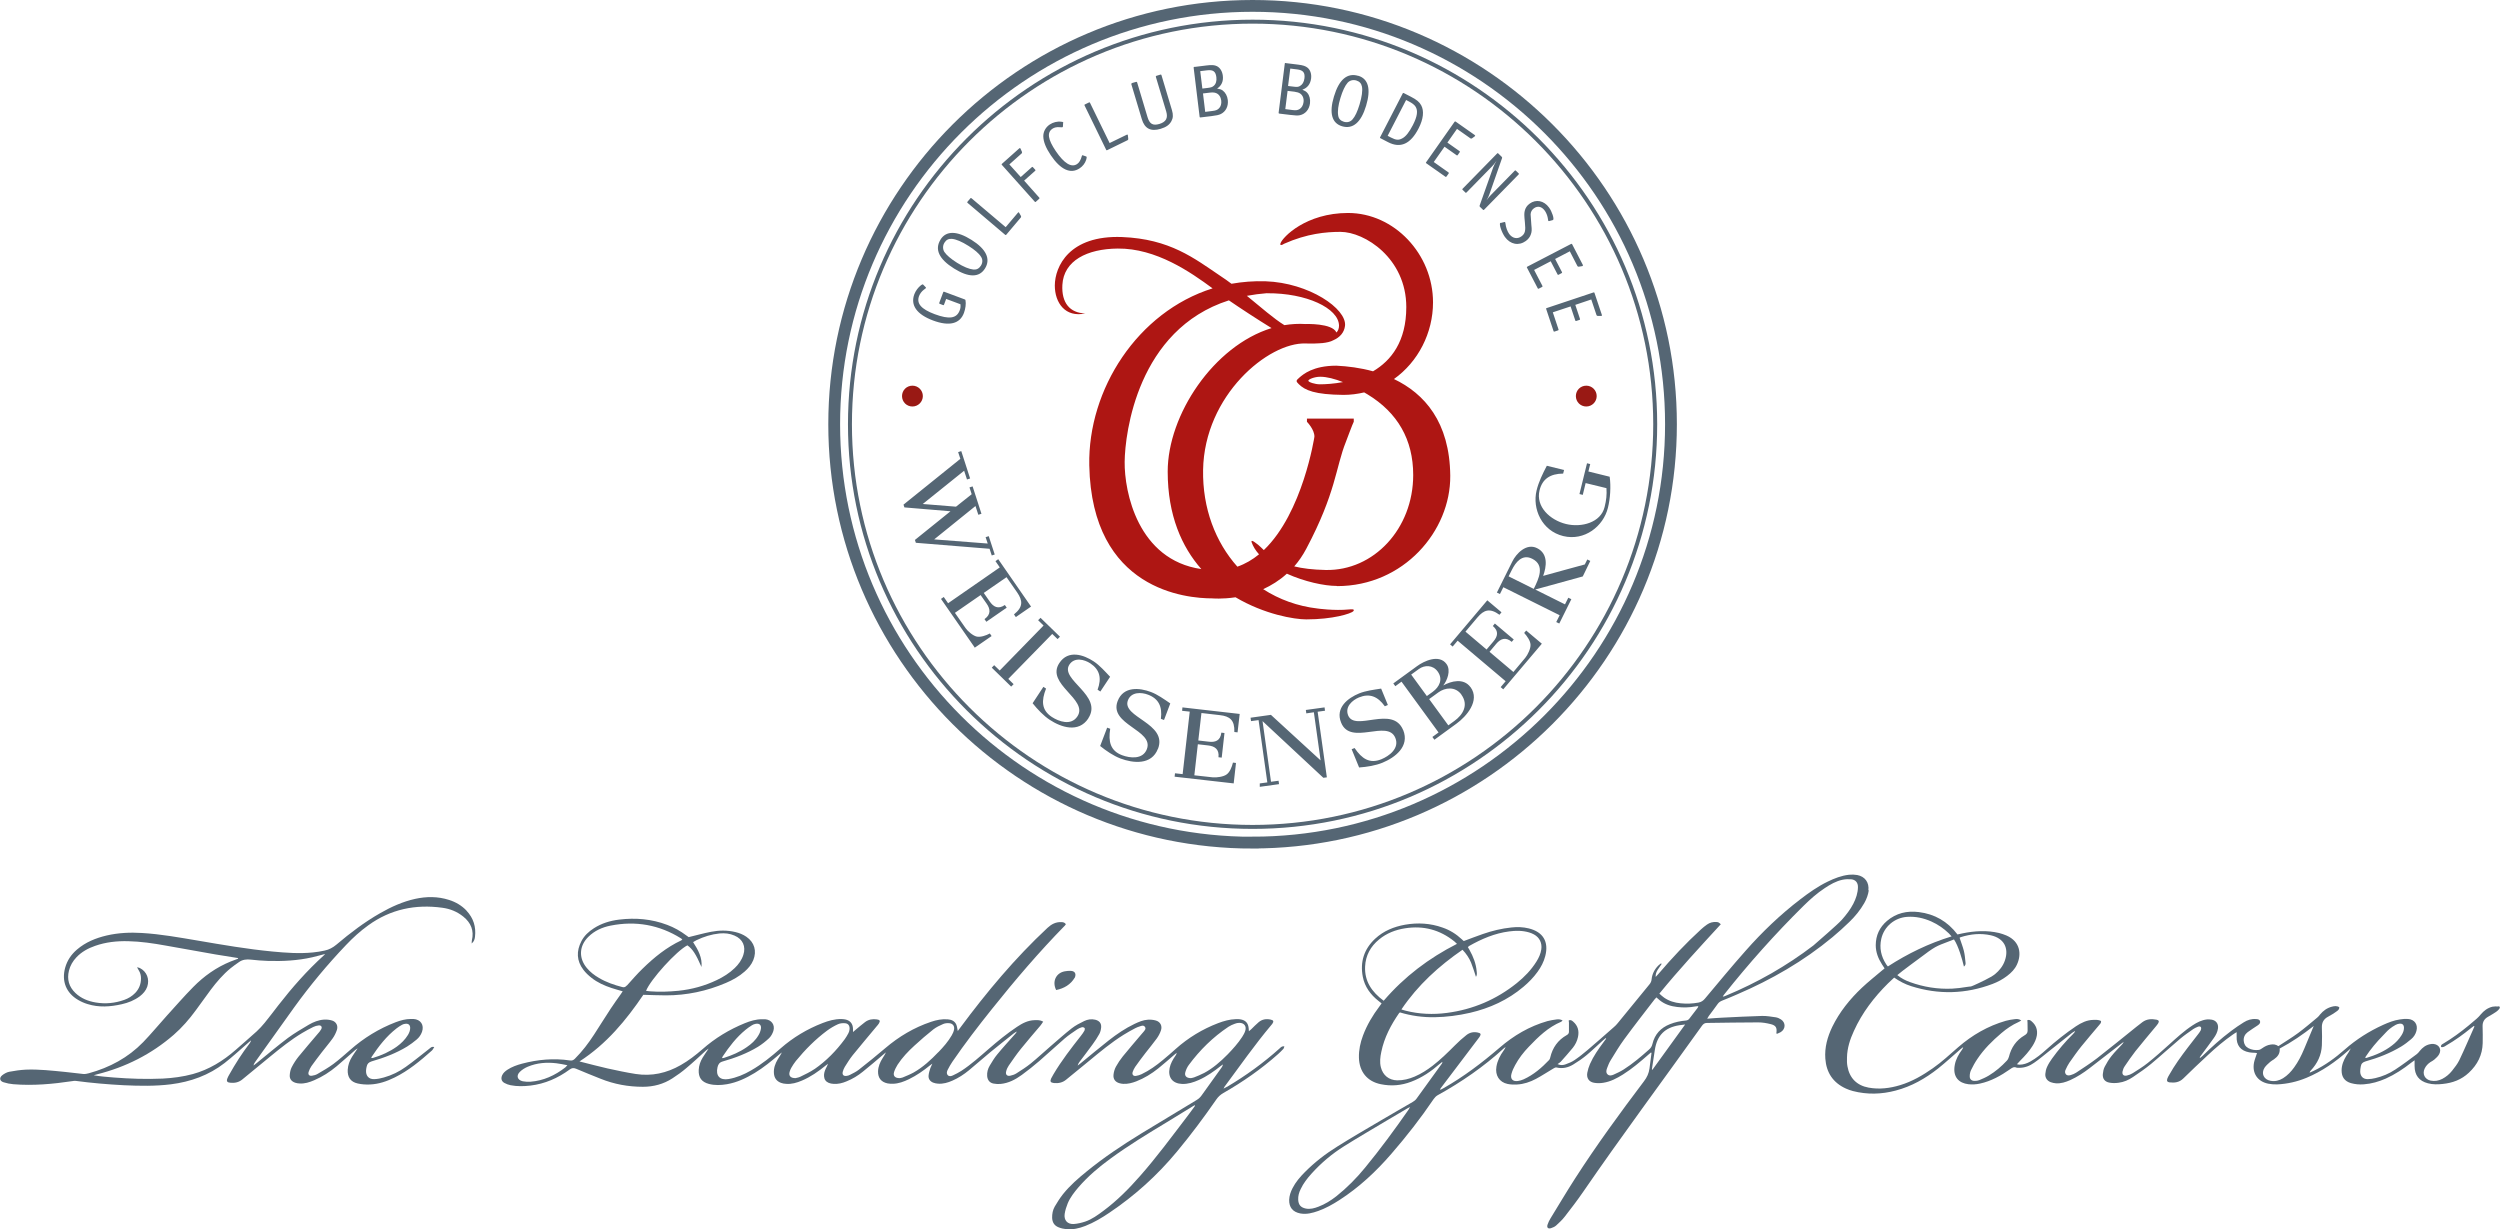
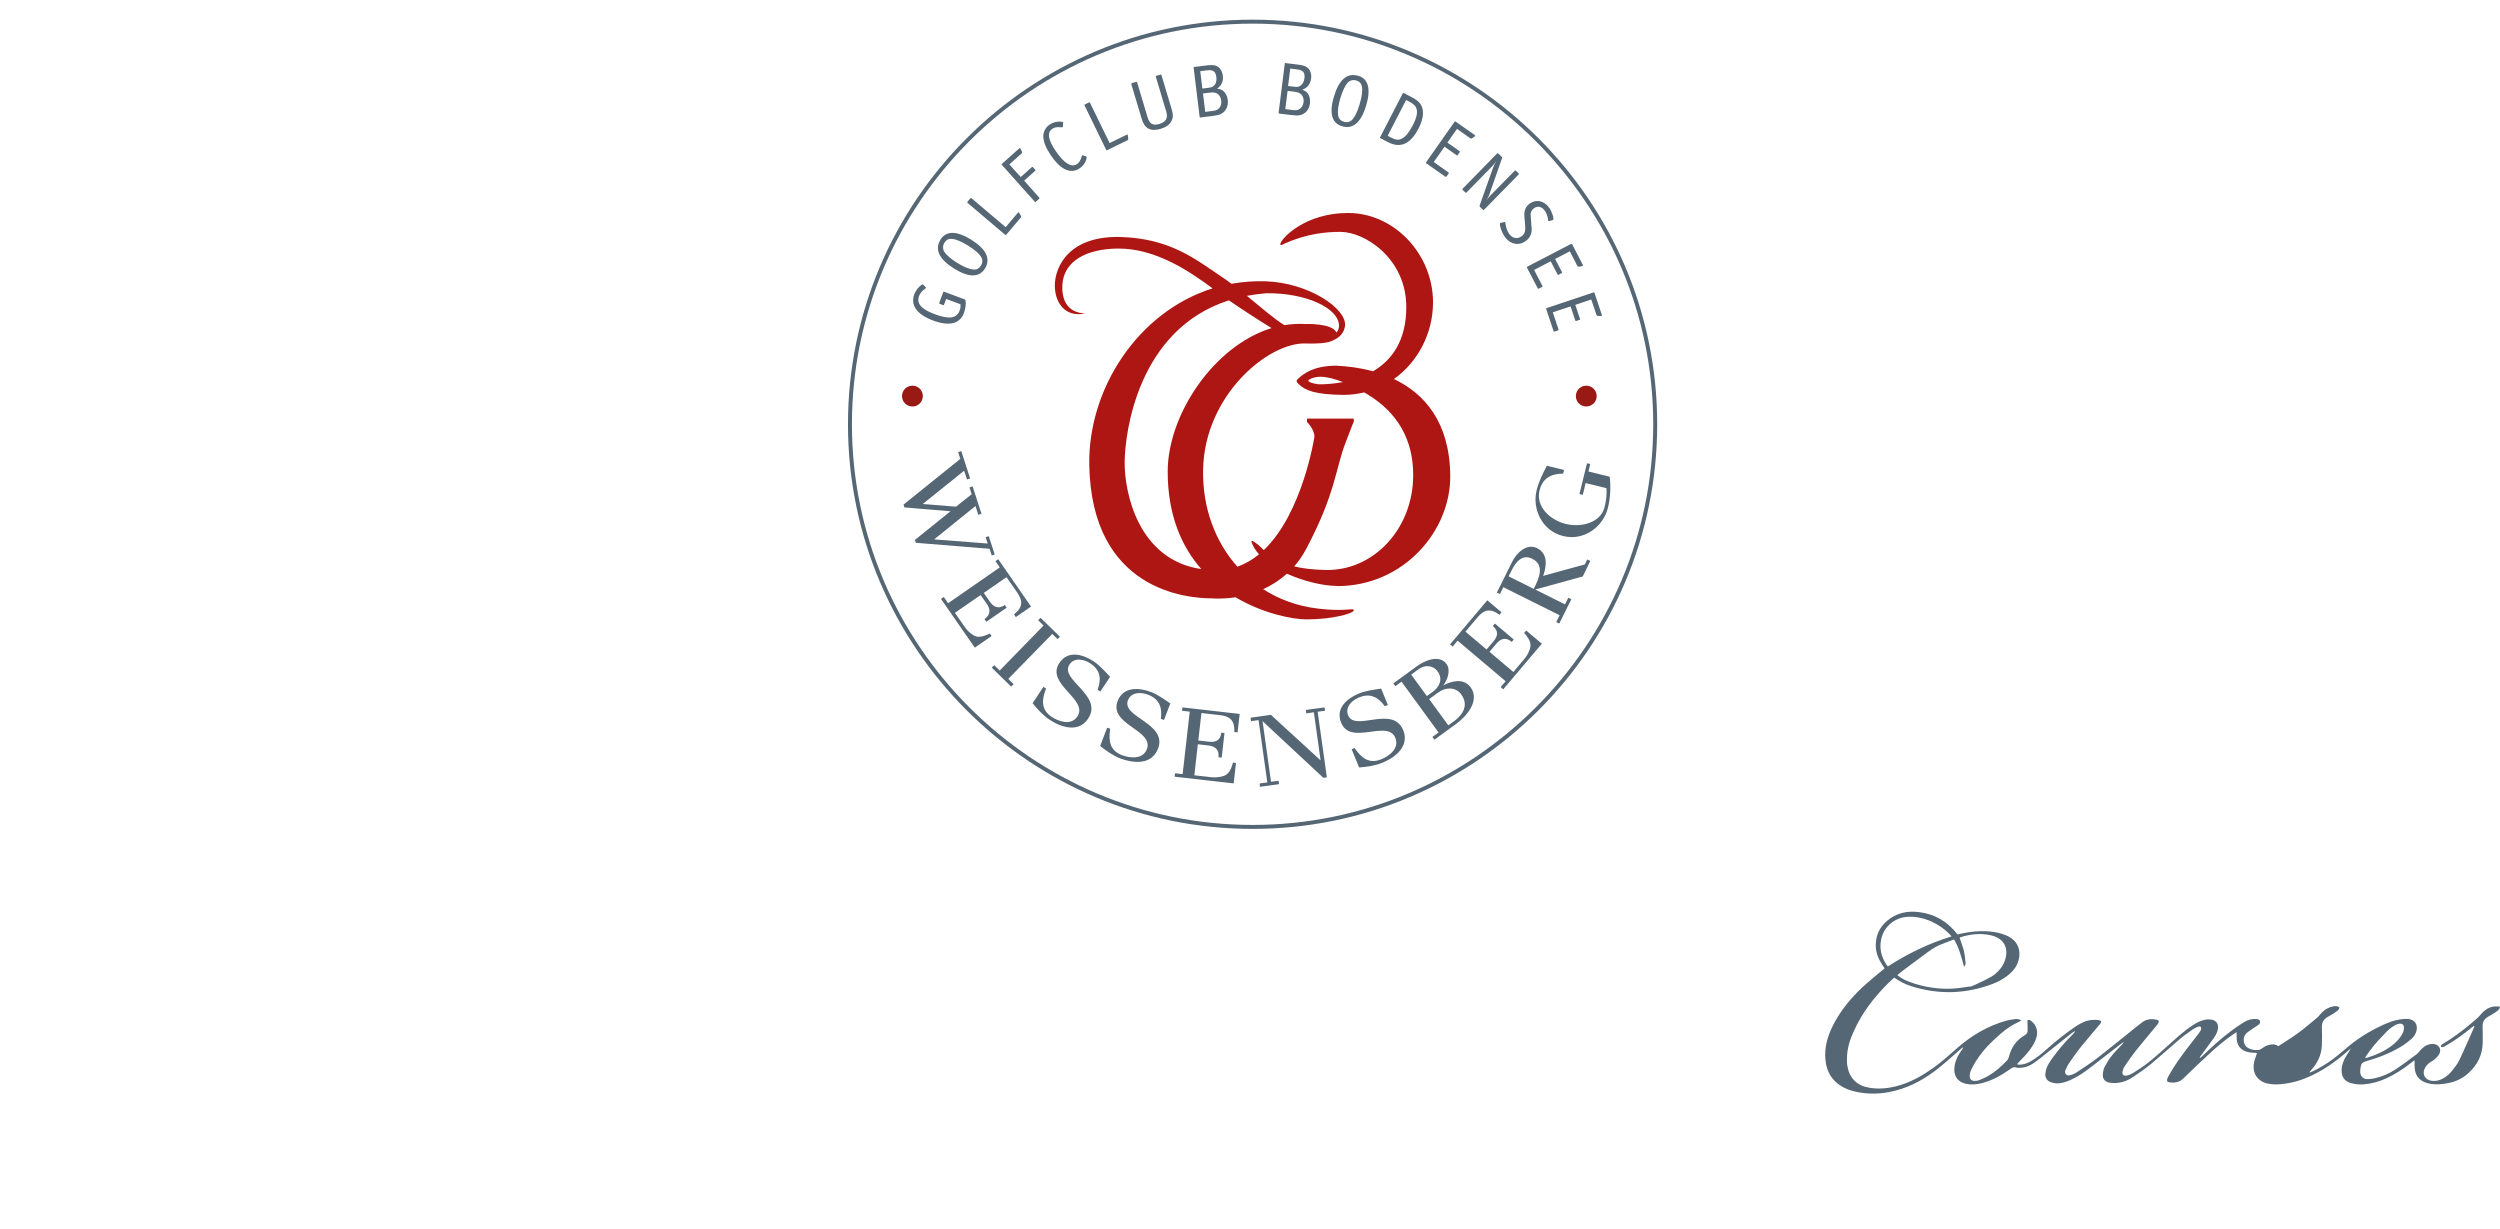
<svg xmlns="http://www.w3.org/2000/svg" id="Ebene_2" viewBox="0 0 271.28 133.36">
  <defs>
    <style>.cls-1{fill:#991914;}.cls-2{fill:#556674;}.cls-3{stroke-width:.43px;}.cls-3,.cls-4{fill:none;stroke:#556674;}.cls-4{stroke-width:1.28px;}.cls-5{fill:#ae1613;}</style>
  </defs>
  <g id="Ebene_1-2">
    <g>
      <g>
-         <path class="cls-4" d="m135.92,91.43c25.03,0,45.4-20.37,45.4-45.4S160.95.64,135.92.64s-45.4,20.36-45.4,45.4,20.36,45.4,45.4,45.4h0Z" />
        <path class="cls-3" d="m135.92,89.73c24.09,0,43.69-19.6,43.69-43.69S160.01,2.35,135.92,2.35s-43.69,19.6-43.69,43.69,19.6,43.69,43.69,43.69h0Z" />
        <path class="cls-1" d="m99.01,44.11c.62,0,1.13-.51,1.13-1.13s-.5-1.13-1.13-1.13-1.13.5-1.13,1.13.5,1.13,1.13,1.13h0Z" />
        <path class="cls-1" d="m172.13,44.11c.62,0,1.13-.51,1.13-1.13s-.5-1.13-1.13-1.13-1.13.5-1.13,1.13.5,1.13,1.13,1.13h0Z" />
        <path class="cls-2" d="m107.6,60.28l.34-.11-.65-1.99-.34.11.23.69-5.81-.45,4.48-3.62.31.95.34-.11-.96-2.97-.34.11.24.74-1.7,1.35-3.61-.29,4.49-3.61.31.95.34-.11-.96-2.97-.34.11.24.73-6.17,4.97.1.3,5,.42-3.86,3.11.1.31,8,.65.24.73h0Zm-1.84,10.01l1.84-1.27-.19-.28c-.43.23-1,.42-1.41.34-.41-.08-1-.59-1.23-.93l-1.15-1.65,2.79-1.93.65.93c.4.57.5,1.17-.23,1.68l.2.29,2.21-1.53-.2-.29c-.74.51-1.25.19-1.65-.39l-.64-.92,2.47-1.71,1.15,1.65c.62.9.67,1.58-.34,2.39l.2.29,1.65-1.14-3.56-5.14-.3.21.47.68-5.61,3.89-.47-.68-.3.21,3.69,5.32h0Zm3.97,4.21l.26-.26-.58-.57,4.77-4.88.58.56.26-.26-2.11-2.05-.26.26.59.58-4.76,4.88-.6-.58-.26.27,2.1,2.05h0Zm8.36,3.45c1.64-2.49-3.12-4.18-2.05-5.83.56-.85,1.64-.55,2.27-.14,1.04.69,1.25,1.62.79,2.86l.3.2,1.06-1.6c-.57-.6-1.13-1.24-1.78-1.67-1.09-.72-2.77-1.29-3.73.18-1.52,2.29,3.19,3.93,1.96,5.79-.68,1.03-2.01.56-2.77.06-1.14-.75-1.15-1.77-.63-3.08l-.29-.19-1.17,1.78c.54.67,1.19,1.36,1.86,1.8,1.21.8,3.13,1.46,4.19-.16h0Zm7.57,3.3c1.06-2.78-3.96-3.4-3.27-5.25.36-.95,1.48-.89,2.18-.62,1.17.44,1.57,1.31,1.4,2.62l.34.13.68-1.8c-.69-.47-1.38-.97-2.1-1.24-1.22-.46-2.98-.65-3.61.98-.99,2.57,3.96,3.14,3.17,5.22-.44,1.15-1.84.98-2.69.66-1.27-.48-1.51-1.47-1.29-2.87l-.33-.12-.76,1.99c.67.54,1.45,1.07,2.21,1.36,1.36.51,3.37.74,4.06-1.06h0Zm8.21,3.76l.25-2.22-.33-.04c-.11.47-.34,1.04-.68,1.28-.33.26-1.1.36-1.51.32l-2-.22.38-3.37,1.13.13c.69.08,1.21.4,1.11,1.28l.35.04.3-2.67-.34-.04c-.1.89-.68,1.07-1.38.98l-1.12-.13.34-2.98,2,.23c1.08.12,1.62.54,1.57,1.83l.35.04.23-2-6.21-.71-.04.37.83.09-.77,6.78-.83-.09-.04.37,6.43.73h0Zm9.91-7.88l-.05-.37-2.03.28.05.37.82-.12.73,5.22-5.39-4.94-2.21.31.05.37.82-.11.95,6.76-.82.11v.37s2.09-.29,2.09-.29l-.05-.37-.82.11-.92-6.58,6.6,6.15.38-.05-1-7.12.81-.11h0Zm8.48,2.1c-1.13-2.76-5.22.21-5.97-1.6-.38-.94.47-1.66,1.17-1.95,1.15-.47,2.04-.12,2.81.96l.33-.14-.73-1.78c-.82.13-1.66.23-2.38.52-1.21.49-2.63,1.56-1.96,3.18,1.03,2.55,5.04-.41,5.88,1.65.47,1.14-.67,1.97-1.52,2.32-1.26.51-2.11-.05-2.9-1.22l-.32.13.81,1.98c.86-.06,1.79-.21,2.54-.52,1.34-.55,2.97-1.76,2.24-3.55h0Zm7.3-4.67c-.74-1.01-2.09-.66-2.95-.18.41-.52.87-1.62.35-2.33-.79-1.09-2.43-.33-3.2.24l-2.57,1.87.22.3.67-.49,4.02,5.51-.67.49.22.3,2.4-1.75c1.06-.77,2.59-2.49,1.52-3.96h0Zm-3.56-1.7c.62.85.18,1.69-.53,2.21l-.64.46-1.7-2.33.83-.6c.63-.46,1.52-.45,2.04.26h0Zm2.57,2.51c.83,1.14.16,2.2-.75,2.86l-.66.48-2.08-2.85.99-.72c.74-.54,1.84-.68,2.51.23h0Zm8.75-5.51l-1.71-1.44-.22.26c.33.36.67.86.69,1.27.03.42-.31,1.12-.57,1.43l-1.29,1.54-2.59-2.19.73-.87c.45-.53,1-.79,1.68-.21l.22-.26-2.05-1.73-.22.27c.69.58.51,1.15.05,1.69l-.73.86-2.29-1.94,1.3-1.54c.7-.83,1.35-1.05,2.39-.29l.22-.27-1.54-1.3-4.04,4.78.28.24.54-.64,5.21,4.4-.54.64.28.24,4.18-4.94h0Zm5.25-8.99l-.33-.16-.27.54c-1.51.42-3.01.81-4.52,1.24.36-.98.58-2.4-.66-3.01-1.16-.58-2.27.6-2.69,1.46l-1.67,3.36.33.16.37-.74,6.11,3.04-.37.74.33.16,1.31-2.64-.33-.16-.36.72-3.23-1.61,5.16-1.42.82-1.69h0Zm-6.31-.24c1.43.71.7,2.2.17,3.27l-2.73-1.36.36-.71c.4-.8,1.11-1.75,2.2-1.2h0Zm6.31-10.27l-.36-.09-.82,3.34.36.09.31-1.28,2.26.55c.05.74-.02,1.32-.2,2.04-.41,1.7-2.51,2.26-4.19,1.85-1.75-.43-3.3-1.89-2.87-3.65.3-1.24,1.16-1.81,2.56-1.82l.1-.39-1.87-.46c-.45.86-.89,1.76-1.11,2.67-.49,2.01.57,4.39,2.89,4.96,2.31.56,4.36-1.06,4.85-3.07.25-1,.34-2.3.19-3.37l-2.31-.57.2-.81h0Z" />
        <path class="cls-2" d="m104.22,33.03c.03.25,0,.44-.08.65-.33.88-1.13,1-2.72.41-1.47-.55-1.99-1.16-1.69-1.97.1-.26.29-.51.53-.69q.21-.15.22-.18s0-.04-.01-.06l-.27-.28s-.04-.04-.05-.05c-.04-.01-.1.01-.21.09-.32.25-.57.59-.72.97-.45,1.2.26,2.2,2.03,2.86,1.74.65,2.91.37,3.35-.82.17-.46.24-1.01.17-1.36,0-.07-.03-.09-.09-.11l-2.2-.82c-.09-.03-.11-.02-.14.07l-.41,1.1c-.03.09-.02.11.07.14l.31.12c.09.03.11.02.14-.07l.22-.59,1.56.58h0Zm-2.16-7.03c-.66,1.06-.17,2.12,1.47,3.14,1.58.99,2.73.99,3.35,0,.65-1.03.14-2.11-1.46-3.11-1.59-1-2.75-1.01-3.36-.04h0Zm.42.34c.2-.32.45-.45.82-.42.45.04,1.06.3,1.79.76.67.42,1.14.82,1.36,1.18.2.29.19.65-.01.97-.2.31-.46.45-.81.42-.47-.05-1.08-.3-1.77-.73-.68-.43-1.16-.84-1.39-1.19-.18-.3-.18-.67,0-.97h0Zm6.66-1.68l-3.7-3.13c-.07-.06-.1-.06-.16.01l-.28.33c-.06.07-.06.1.01.16l4.04,3.43c.07.06.1.06.16-.01l1.57-1.86s.04-.09.01-.15l-.19-.33s-.03-.05-.04-.06c-.03-.03-.06-.02-.12.05l-1.32,1.56h0Zm.4-6.83l1.33-1.19s.05-.09.03-.15l-.15-.34-.02-.03s0-.02-.02-.04c-.03-.03-.06-.02-.12.03l-1.85,1.65c-.07.06-.07.09,0,.16l3.53,3.95c.06.07.09.07.16,0l.32-.29c.07-.07.07-.09,0-.16l-1.62-1.82,1.18-1.05c.07-.06.07-.09,0-.16l-.21-.23c-.07-.07-.09-.07-.16,0l-1.18,1.05-1.25-1.39h0Zm5.84-4.5s0-.04-.02-.06c-.03-.04-.06-.05-.2-.06-.43-.06-.89.06-1.25.3-.45.3-.71.79-.7,1.3.02.59.28,1.24.81,2.03,1.07,1.59,2.16,2.08,3.14,1.42.33-.22.58-.54.7-.91.06-.18.07-.29.04-.34-.01-.02-.03-.04-.06-.04l-.32-.11s-.07-.02-.08-.01c-.02.01-.04.05-.05.09-.11.41-.28.71-.51.86-.62.42-1.41-.07-2.32-1.41-.86-1.28-.96-2.01-.36-2.42.21-.14.44-.19.77-.17q.31.03.33,0s.04-.05.04-.06l.02-.39h0Zm5.03,2.2l-2.12-4.35c-.04-.09-.06-.09-.15-.05l-.39.19c-.09.04-.09.06-.05.15l2.32,4.76c.04.09.06.09.15.05l2.19-1.07c.05-.03.07-.07.07-.13l-.04-.38s-.01-.06-.02-.07c-.02-.04-.05-.04-.13,0l-1.83.89h0Zm2.44-6.51c-.09.03-.1.05-.08.14l1.13,3.77c.31,1.03.97,1.37,2.04,1.05.6-.18.95-.43,1.17-.83.19-.34.21-.7.06-1.2l-1.13-3.77c-.03-.09-.05-.1-.14-.08l-.39.12c-.09.03-.1.05-.08.14l1.12,3.74c.21.71-.02,1.13-.74,1.35-.71.21-1.07,0-1.29-.74l-1.12-3.74c-.03-.09-.05-.1-.14-.08l-.42.12h0Zm6.78-1.77c-.1.01-.11.03-.1.13l.64,5.26c.01.1.03.11.12.1l1.16-.14c.57-.07.79-.12,1.03-.23.54-.27.83-.85.75-1.52-.05-.44-.26-.81-.55-1.03-.17-.12-.31-.16-.61-.21.48-.31.7-.8.62-1.4-.06-.48-.3-.86-.64-1.03-.27-.13-.55-.15-1.11-.08l-1.3.16h0Zm.61.47l.74-.09c.66-.08.93.12,1.01.74.05.42-.05.74-.28.94-.16.14-.28.18-.66.23l-.58.07-.23-1.89h0Zm.3,2.42l.75-.09c.28-.03.5-.02.67.05.31.12.51.42.56.81.04.35-.05.66-.25.85-.17.17-.34.24-.71.28l-.78.1-.24-1.99h0Zm8.99-3.3c-.1-.01-.11,0-.12.1l-.66,5.26c-.01.1,0,.11.1.13l1.16.14c.57.07.8.08,1.05.03.59-.13,1.01-.62,1.09-1.29.05-.44-.05-.85-.29-1.13-.13-.15-.26-.23-.54-.35.54-.18.87-.6.95-1.21.06-.48-.08-.91-.37-1.16-.23-.19-.49-.28-1.06-.35l-1.3-.16h0Zm.48.6l.74.09c.66.08.87.35.8.96-.05.42-.23.7-.5.85-.19.1-.31.11-.7.06l-.58-.07.24-1.89h0Zm-.3,2.42l.75.09c.28.04.49.1.64.21.27.2.4.53.35.92-.04.35-.21.62-.44.76-.2.12-.39.15-.76.1l-.78-.1.25-1.99h0Zm7.68-1.63c-1.2-.36-2.09.4-2.64,2.24-.54,1.79-.23,2.9.88,3.23,1.17.35,2.07-.42,2.61-2.23.54-1.8.25-2.92-.85-3.25h0Zm-.22.5c.36.11.55.32.62.67.08.44-.01,1.1-.26,1.93-.23.76-.48,1.31-.77,1.63-.23.27-.58.36-.94.25-.36-.11-.56-.33-.61-.67-.08-.46,0-1.12.24-1.9.23-.77.5-1.34.78-1.66.24-.26.59-.35.94-.25h0Zm2.6,6.13c-.04.09-.04.11.05.15l.81.42c1.34.69,2.44.2,3.31-1.51.51-.99.61-1.88.28-2.49-.19-.36-.5-.62-1.13-.94l-.74-.38c-.09-.04-.11-.04-.15.05l-2.43,4.71h0Zm.8-.11l2.01-3.9.29.15c.37.19.59.36.72.55.3.44.21,1.08-.28,2.03-.4.77-.76,1.23-1.14,1.43-.4.22-.68.2-1.24-.09l-.36-.19h0Zm7.54-.76l1.46,1.03s.1.03.15,0l.3-.22s.05-.04.05-.05c.02-.03,0-.06-.06-.11l-2.03-1.43c-.08-.05-.1-.05-.16.03l-3.05,4.34c-.06.08-.06.1.03.16l2.02,1.42c.08.06.1.05.16-.03l.2-.28c.06-.08.05-.1-.03-.16l-1.57-1.11,1.17-1.66,1.29.91c.08.06.1.05.16-.03l.18-.26c.06-.08.05-.1-.03-.16l-1.29-.91,1.04-1.48h0Zm4.88,3.17c.02-.06.01-.1-.03-.14l-.36-.35c-.07-.07-.09-.07-.16,0l-3.71,3.79c-.07.07-.07.09,0,.16l.26.25c.07.07.09.07.16,0l2.74-2.8c.18-.18.25-.27.5-.62-.19.32-.27.48-.36.71l-1.47,4.14c-.02.06-.01.1.03.14l.31.3c.07.07.09.07.16,0l3.71-3.79c.07-.07.07-.09,0-.16l-.26-.25c-.07-.07-.09-.07-.16,0l-2.59,2.64c-.15.16-.27.3-.45.54.15-.24.24-.43.31-.64l1.37-3.92h0Zm-.13,7.01s-.05.01-.06.02c-.16.11.15,1.03.5,1.52.59.82,1.51.99,2.27.44.26-.19.46-.44.55-.73.1-.28.11-.48.05-1.02q-.08-.92-.08-1.14c.01-.27.14-.5.36-.66.4-.29.84-.2,1.17.25.15.21.27.49.32.74q.06.35.07.38s.04.03.08.02l.38-.1s.05-.02.06-.03c.14-.1-.12-.91-.44-1.34-.55-.76-1.42-.93-2.11-.42-.27.19-.46.47-.53.79-.06.28-.06.46.02,1.24.1.92.02,1.23-.38,1.52-.44.32-.96.22-1.32-.26-.2-.28-.36-.7-.41-1.14-.02-.12-.02-.12-.04-.14-.01-.02-.04-.03-.07-.02l-.4.1h0Zm7.49,3.11l.82,1.59c.03.05.07.07.14.07l.37-.06q.06-.01.07-.02s.03-.05,0-.13l-1.14-2.2c-.04-.08-.07-.09-.15-.05l-4.7,2.44c-.09.05-.1.06-.05.15l1.14,2.19c.04.09.07.09.15.05l.31-.16c.08-.04.09-.07.05-.15l-.89-1.71,1.8-.94.73,1.4c.04.09.07.09.15.05l.28-.15c.09-.04.09-.07.05-.15l-.73-1.4,1.61-.84h0Zm2.32,5.21l.57,1.7c.02.05.06.08.12.09h.37q.06,0,.07,0s.04-.05.02-.12l-.79-2.35c-.03-.09-.05-.1-.14-.07l-5.03,1.68c-.1.03-.1.04-.07.14l.78,2.34c.03.09.05.1.14.07l.33-.11c.09-.03.1-.05.07-.14l-.61-1.83,1.93-.64.5,1.5c.03.09.05.1.14.07l.3-.1c.09-.03.1-.05.07-.14l-.5-1.5,1.72-.58h0Z" />
        <path class="cls-5" d="m145.09,63.6c7.23,0,12.33-5.99,12.28-11.97-.05-5.85-2.82-8.93-6.11-10.5,2.62-1.86,4.24-5,4.24-8.32,0-5.24-4.21-9.7-9.22-9.7-4.57,0-7.1,2.62-7.33,3.29-.09.27.15.22.39.05,2.49-1.11,4.56-1.29,6.12-1.29,2.62,0,7.14,2.86,7.14,8.16,0,3.73-1.64,5.81-3.61,6.97-1.37-.38-2.74-.55-3.98-.61-2.55,0-3.61.95-4.01,1.29-.41.34-.37.41-.07.71.67.67,1.74,1.14,4.85,1.17.78,0,1.54-.1,2.25-.27.12.07.24.14.36.21,3.25,1.97,4.96,4.9,4.96,8.75,0,5.84-4.29,10.41-9.49,10.31-1.42-.03-2.53-.17-3.42-.39.48-.55.92-1.18,1.31-1.92,3.23-6.09,3.18-8.81,4.29-11.58,0,0,.78-2.09.86-2.2v-.34h-5.08v.35s.83.84.81,1.62c0,0-1.25,8.25-5.49,12.3-.22-.21-.42-.41-.61-.57-.66-.53-.76-.49-.72-.3.16.47.44.92.81,1.33-.71.58-1.49,1.04-2.35,1.34-2.38-2.67-3.79-6.33-3.72-10.5.14-8.12,7.1-13.86,11.12-13.72.12,0,.79.03,1.51-.02,0,0,.02,0,.02,0,.07,0,.13-.01.2-.02.03,0,.05,0,.08,0,.46-.05.9-.14,1.2-.31.71-.31,1.18-.83,1.27-1.56.22-1.85-3.91-4.68-8.63-4.84-1.27-.04-2.5.06-3.69.27-.38-.29-.78-.57-1.19-.84-2.86-1.93-5.49-4.02-10.68-4.23-5.74-.22-7.29,3.2-7.3,5.26,0,1.89,1.15,3.5,3.3,3.03-1.68-.05-2.58-1.16-2.48-3.09.14-2.64,2.68-3.92,6.01-3.95,4.16-.04,7.88,2.54,10.29,4.32-8.13,2.55-13.54,10.95-13.38,19.2.27,13.6,10.59,14.44,13.35,14.44,0,0,1.05.1,2.52-.12,3.14,1.86,6.37,2.4,7.68,2.4,2.87,0,4.86-.62,5.1-.89.24-.27-.3-.2-.45-.19-1.62.16-3.43-.1-3.43-.1-2.16-.25-4.16-.98-5.9-2.1.87-.4,1.76-.94,2.57-1.68,1.9.86,4.05,1.33,5.42,1.33m-1.84-21.88c-.52,0-1.25-.23-1.25-.39,0-.15.66-.43,1.29-.43.72,0,1.58.23,2.47.58-1.01.19-1.91.24-2.5.24m-5.73-9.88c4.25-.03,7.75,1.61,7.8,3.5,0,.33-.1.58-.28.76-.45-1.04-3.36-.92-3.36-.92-.77-.05-1.54,0-2.29.12-1.14-.7-2.5-1.9-4.07-3.18.7-.13,1.43-.23,2.2-.29m-15.46,18.3c.03-3.11,1.4-14.35,11.31-17.52,1.16.8,3.1,2.07,4.63,3.01-6.28,1.93-11.27,9.41-11.27,15.57,0,4.77,1.54,8.18,3.65,10.58-6.9-1-8.36-8.4-8.32-11.64" />
      </g>
-       <path class="cls-2" d="m133.16,117.92c-.1.06-.21.12-.39.21.06-.11.08-.16.1-.2,1.67-2.25,3.28-4.56,5.09-6.71.03-.04.07-.08.1-.12.18-.27.14-.39-.17-.46-.48-.11-.93-.04-1.31.28-.29.24-.54.51-.81.77-.07.06-.14.12-.25.21,0-.13-.01-.21-.02-.28-.04-.59-.33-.92-.91-1.01-.16-.03-.33-.03-.5-.02-.66.02-1.29.2-1.9.43-1.7.65-3.24,1.58-4.61,2.8-.46.41-.92.82-1.4,1.21-.71.59-1.46,1.13-2.3,1.53-.19.09-.41.16-.62.19-.29.04-.44-.15-.35-.43.06-.19.16-.38.27-.55.36-.51.74-1.02,1.12-1.51.41-.53.84-1.04,1.23-1.58.19-.27.35-.57.45-.88.16-.48-.07-.92-.55-1.06-.27-.08-.58-.11-.87-.09-.52.03-.99.24-1.46.46-1,.48-1.91,1.1-2.78,1.78-1.04.82-2.05,1.66-3.07,2.5-.1.08-.21.16-.31.24.04-.16.11-.28.19-.39.48-.64.96-1.26,1.43-1.91.26-.36.52-.74.73-1.13.12-.22.18-.48.2-.73.03-.45-.21-.71-.65-.82-.42-.1-.83-.03-1.2.15-.47.23-.94.47-1.35.79-.79.62-1.53,1.29-2.29,1.94-.72.62-1.41,1.27-2.15,1.87-.48.39-1.02.73-1.55,1.07-.2.13-.44.21-.68.26-.34.07-.53-.13-.44-.47.05-.22.15-.44.28-.63.43-.62.86-1.25,1.33-1.83.68-.85,1.4-1.67,2.1-2.5.11-.13.2-.28.31-.44-.33-.19-.64-.17-.94-.16-.72.02-1.33.34-1.91.73-1.08.72-2.08,1.54-3.06,2.39-.96.83-1.9,1.68-2.97,2.38-.29.19-.6.34-.91.49-.19.09-.41.15-.57-.03-.16-.18-.09-.4,0-.58.15-.3.32-.59.5-.86,1.35-1.97,2.8-3.86,4.29-5.72,2.51-3.14,5.11-6.19,7.92-9.06.04-.04.07-.1.11-.15-.12-.19-.29-.22-.47-.23-.61-.03-1.09.22-1.52.62-3.53,3.29-6.61,6.98-9.48,10.85-.08.11-.16.22-.26.35-.06-.26-.07-.49-.16-.7-.17-.39-.53-.54-.93-.57-.63-.05-1.23.07-1.81.27-1.85.62-3.49,1.6-4.97,2.86-.93.8-1.9,1.57-2.86,2.33-.29.23-.63.39-.96.56-.12.07-.27.11-.4.12-.31.04-.47-.14-.39-.45.05-.18.12-.37.22-.53.27-.43.54-.87.86-1.27.85-1.05,1.72-2.07,2.58-3.11.09-.11.19-.21.26-.33.17-.27.11-.4-.21-.44-.46-.07-.9,0-1.28.28-.36.26-.69.57-1.04.85-.08.07-.16.14-.28.24,0-.16,0-.25,0-.34-.01-.56-.3-.92-.85-1.03-.14-.03-.28-.03-.42-.04-.71-.01-1.37.18-2.02.43-1.68.65-3.2,1.56-4.55,2.74-1.01.89-2.06,1.74-3.23,2.41-.76.44-1.56.78-2.43.93-.95.16-1.42-.35-1.2-1.29.08-.32.21-.52.57-.62,1.33-.38,2.63-.87,3.82-1.59.43-.27.84-.59,1.21-.94.21-.2.37-.5.46-.78.2-.66-.2-1.21-.89-1.27-.12-.01-.23-.01-.35,0-.65,0-1.27.19-1.86.43-1.69.69-3.23,1.62-4.6,2.83-.74.64-1.51,1.24-2.36,1.72-1.52.87-3.15,1.23-4.88.96-1.02-.16-2.04-.38-3.05-.6-.99-.22-1.96-.49-3.05-.76,2.95-1.9,5.07-4.49,6.93-7.23.86.02,1.65.06,2.45.06,2.26,0,4.43-.46,6.51-1.35.73-.31,1.43-.7,2.03-1.23.4-.35.74-.75.94-1.24.4-.99.13-1.93-.75-2.54-.36-.25-.77-.41-1.19-.51-.88-.21-1.76-.2-2.63-.03-.8.15-1.59.38-2.44.58-.05-.03-.15-.11-.25-.18-.64-.48-1.33-.87-2.08-1.15-1.69-.64-3.44-.79-5.22-.57-.98.12-1.9.4-2.74.94-.56.36-1.04.8-1.35,1.4-.56,1.08-.53,2.13.22,3.11.24.32.55.61.87.86.65.52,1.4.85,2.18,1.11.39.13.78.23,1.21.36-.07.11-.13.21-.2.3-.37.53-.75,1.04-1.1,1.58-.61.93-1.2,1.88-1.81,2.82-.61.94-1.28,1.82-2.08,2.62-.16.16-.32.22-.55.18-1.75-.26-3.48-.1-5.18.35-.56.15-1.1.34-1.59.66-.24.16-.45.34-.57.6-.15.34-.08.65.24.83.21.12.44.2.68.25.71.14,1.43.12,2.14.04,1.58-.19,2.99-.81,4.26-1.74.24-.18.44-.2.7-.09.89.37,1.77.74,2.67,1.09,1.47.59,3,.87,4.58.87,1.16,0,2.24-.29,3.21-.92.53-.34,1.04-.71,1.52-1.12.73-.61,1.42-1.26,2.12-1.9.07-.06.15-.11.29-.21-.25.38-.46.67-.65.98-.25.41-.41.86-.43,1.34-.04.82.31,1.31,1.11,1.52.65.17,1.3.14,1.95.03,1.09-.19,2.07-.65,3.01-1.22.96-.58,1.82-1.29,2.67-2.01.09-.08.19-.15.28-.22-.13.28-.3.51-.45.76-.27.46-.45.95-.41,1.49.03.51.28.87.76,1.05.18.07.37.1.56.11.6.05,1.17-.12,1.71-.35.95-.4,1.79-.99,2.59-1.64.08-.07.17-.12.25-.19-.06.19-.15.34-.23.5-.13.27-.22.55-.2.85.02.34.19.59.5.72.16.07.35.1.52.11.5.04.97-.08,1.42-.27.65-.26,1.24-.62,1.78-1.06.75-.6,1.48-1.23,2.21-1.85.09-.08.19-.16.28-.24-.09.23-.23.42-.35.62-.28.44-.48.91-.5,1.43-.02.72.33,1.17,1.03,1.32.19.04.38.04.57.04.63-.01,1.2-.23,1.76-.5.82-.4,1.57-.92,2.28-1.5.08-.07.17-.12.25-.18-.06.18-.16.32-.21.47-.09.28-.18.56-.2.85-.02.35.18.61.51.74.16.06.35.1.52.11.55.04,1.07-.11,1.56-.33.65-.28,1.24-.67,1.79-1.12.77-.64,1.52-1.3,2.29-1.94.85-.7,1.72-1.38,2.58-2.07.1-.08.22-.14.33-.2-.08.17-.2.29-.31.41-.61.69-1.24,1.37-1.82,2.08-.31.37-.56.8-.81,1.21-.21.35-.31.73-.28,1.14.04.43.27.73.69.81.25.05.51.06.76.04.87-.08,1.62-.48,2.31-.98.65-.47,1.28-.98,1.9-1.51.93-.8,1.83-1.65,2.76-2.45.42-.36.88-.66,1.33-.97.16-.11.34-.19.52-.24.09-.03.23.01.3.08.04.04.03.2-.01.28-.11.2-.25.39-.39.57-1.05,1.34-2.1,2.69-2.97,4.16-.09.15-.18.31-.26.47-.14.31-.06.45.29.49.5.05.96-.04,1.36-.38.82-.68,1.65-1.35,2.47-2.02,1.21-1,2.41-2,3.74-2.83.41-.26.84-.49,1.27-.72.16-.08.33-.15.5-.2.19-.07.42-.15.56.07.13.2-.03.36-.15.51-.08.1-.17.19-.25.29-.67.79-1.35,1.58-2.01,2.39-.28.35-.53.72-.75,1.12-.14.26-.23.57-.26.87-.05.47.19.79.64.92.13.04.27.06.41.07.5.03.97-.1,1.42-.27.87-.34,1.65-.82,2.38-1.4.59-.47,1.15-.98,1.73-1.47.09-.08.19-.16.28-.23-.02.14-.08.24-.15.34-.28.4-.52.83-.62,1.31-.21,1.02.32,1.69,1.35,1.73.65.02,1.24-.17,1.82-.43.87-.39,1.65-.94,2.39-1.53.07-.06.15-.11.23-.16-.03.14-.09.25-.16.35-.71,1-1.43,2-2.15,3-.15.22-.33.38-.56.52-2.01,1.21-4.02,2.42-6.02,3.64-2.03,1.25-4.02,2.57-5.87,4.08-.94.76-1.85,1.55-2.61,2.5-.33.42-.62.88-.89,1.34-.21.37-.29.79-.28,1.22.02.49.24.84.68,1.02.27.11.56.18.85.21.72.07,1.4-.09,2.07-.35.94-.37,1.79-.88,2.62-1.44,2.75-1.85,5.19-4.05,7.31-6.61,1.52-1.83,2.94-3.73,4.29-5.68.2-.29.44-.51.75-.69,2.12-1.21,4.12-2.6,5.95-4.23.2-.18.39-.37.58-.57.05-.06.07-.16.1-.27-.27-.04-.39.11-.52.23-1.76,1.58-3.67,2.96-5.71,4.17h0Zm-3.48,2.07c-.3.41-.6.83-.91,1.23-1.65,2.16-3.26,4.35-5.06,6.39-1.21,1.38-2.5,2.68-3.98,3.78-.62.46-1.24.92-1.98,1.17-.4.13-.82.23-1.23.26-.69.04-1.09-.41-.99-1.1.06-.39.18-.77.33-1.14.27-.65.71-1.21,1.17-1.75,1.03-1.19,2.22-2.2,3.49-3.12,1.95-1.43,4.03-2.69,6.1-3.94.94-.57,1.88-1.15,2.82-1.73.06-.04.13-.07.19-.11.02.02.03.04.05.06h0Zm-68.11-4.4c-.11.12-.17.19-.23.24-1.12.87-2.36,1.44-3.78,1.55-.28.02-.57,0-.84-.05-.58-.13-.73-.61-.31-1.02.24-.24.55-.43.86-.56,1-.42,2.06-.5,3.13-.37.37.04.74.13,1.17.21h0Zm8.53-8.06c.47-1.23,3.34-4.38,4.49-4.95.57.4.93.97,1.53,2.35.1-1.01-.36-1.85-.91-2.7.13-.08.25-.15.37-.21.79-.38,1.62-.64,2.5-.73.56-.05,1.1,0,1.62.23.9.38,1.26,1.18.96,2.1-.18.56-.52,1.03-.94,1.43-.57.55-1.23.96-1.94,1.3-1.32.63-2.71,1.01-4.16,1.16-1.02.1-2.05.14-3.07.06-.15-.01-.3-.03-.46-.05h0Zm-2.08-.6c-.14.16-.27.24-.49.18-.88-.23-1.74-.52-2.53-.99-.5-.29-.96-.64-1.33-1.09-.9-1.09-.82-2.4.18-3.38.67-.66,1.5-1.03,2.41-1.21,2.72-.54,5.27-.09,7.63,1.38.04.03.08.06.15.12-.06.05-.08.08-.11.1-1.6.75-2.95,1.85-4.2,3.07-.6.58-1.14,1.21-1.7,1.83h0Zm10.32,7.89c.04-.09.06-.14.08-.18.71-1.07,1.49-2.08,2.49-2.9.22-.18.45-.34.69-.49.12-.07.25-.13.39-.15.4-.08.64.12.58.52-.04.26-.14.52-.28.74-.31.53-.76.93-1.26,1.27-.76.53-1.61.89-2.49,1.17-.05.01-.1.01-.21.02h0Zm10.05,1.18c-.48.33-1.02.58-1.55.84-.19.09-.41.12-.52.15-.54,0-.75-.25-.64-.67.04-.16.11-.32.19-.46.15-.25.31-.51.49-.73.5-.61,1.03-1.2,1.59-1.75.56-.55,1.16-1.07,1.79-1.54.37-.27.77-.51,1.19-.7.22-.1.5-.13.74-.11.37.02.54.26.52.63-.01.15-.05.31-.12.44-.12.23-.25.45-.4.66-.93,1.26-2.01,2.37-3.3,3.26h0Zm13.44-1.84c-.81.85-1.67,1.64-2.69,2.22-.38.21-.79.37-1.19.54-.13.05-.27.06-.34.07-.5,0-.72-.25-.59-.67.09-.28.23-.54.38-.79.51-.78,1.15-1.45,1.83-2.07.66-.61,1.34-1.19,2.04-1.75.32-.25.7-.43,1.07-.59.2-.09.45-.11.67-.09.37.03.58.3.52.67-.04.22-.13.44-.25.64-.39.68-.91,1.27-1.45,1.83h0Zm28.79,2.29c-.34.18-.7.32-1.05.46-.13.05-.27.06-.34.08-.5,0-.73-.26-.6-.67.08-.27.2-.53.37-.76,1.2-1.62,2.62-3.02,4.3-4.14.21-.14.45-.24.69-.33.15-.06.32-.1.49-.1.53,0,.81.37.64.88-.07.23-.2.44-.33.65-.45.69-1,1.3-1.57,1.89-.78.79-1.61,1.52-2.59,2.04h0Z" />
-       <path class="cls-2" d="m202.74,96.63c.11-.86-.36-1.52-1.21-1.68-.28-.05-.59-.06-.88-.03-.83.09-1.59.39-2.33.75-1.07.52-2.03,1.2-2.97,1.92-2.17,1.66-4.13,3.54-5.93,5.58-1.51,1.7-2.95,3.45-4.41,5.19-.19.23-.4.37-.69.43-.65.12-1.3.15-1.95.08-.65-.06-1.26-.24-1.8-.62-.17-.12-.33-.27-.51-.43,2.14-2.62,4.41-5.07,6.67-7.53-.26-.22-.26-.22-.47-.24-.37-.03-.72.06-1.02.27-.23.16-.45.34-.66.53-1.64,1.5-3.16,3.12-4.6,4.81-.1.12-.21.23-.32.35-.02-.31.08-.55.22-.78.14-.22.29-.42.43-.63-.02-.02-.05-.04-.07-.06-.09.07-.2.14-.29.23-.41.41-.67.91-.73,1.49-.02.21-.09.38-.23.55-1.16,1.41-2.31,2.82-3.46,4.23-.12.15-.26.29-.4.41-.95.84-1.91,1.68-2.87,2.5-.45.38-.91.75-1.4,1.08-.29.2-.63.34-.97.46-.24.09-.52.14-.88-.02.15-.11.27-.17.35-.26.44-.5.89-.99,1.31-1.51.27-.34.47-.74.56-1.17.14-.65,0-1.22-.52-1.67-.13-.11-.28-.24-.49-.12.01.08.03.16.03.23,0,.33.01.66,0,.99,0,.15-.08.28-.24.36-.96.54-1.54,1.36-1.79,2.43-.02.1-.06.2-.12.27-.81.85-1.69,1.61-2.77,2.1-.2.09-.41.15-.62.18-.56.08-.85-.23-.7-.77.09-.33.23-.65.4-.95.4-.74.91-1.4,1.49-2,1.03-1.08,2.1-2.12,3.51-2.71.05-.02.08-.08.15-.14-.23-.13-.45-.14-.66-.11-.33.05-.66.09-.98.18-1.96.56-3.67,1.57-5.2,2.89-1.91,1.64-3.91,3.16-6.1,4.4-.11.06-.23.12-.34.18,0-.1.02-.14.05-.18,1.37-1.81,2.74-3.62,4.11-5.43.04-.05.08-.1.11-.15.19-.29.14-.4-.2-.47-.46-.1-.88,0-1.23.28-.43.34-.85.71-1.23,1.1-.78.78-1.56,1.55-2.44,2.23-.6.46-1.24.87-1.94,1.17-.61.26-1.24.42-1.9.41-.9-.02-1.55-.55-1.77-1.42-.14-.56-.07-1.12.05-1.68.32-1.55,1.04-2.91,1.93-4.2.02-.03.06-.04.1-.07,1.22.37,2.47.54,3.75.52,1.3-.02,2.58-.19,3.85-.48,2.14-.5,4.1-1.39,5.79-2.82.57-.48,1.09-1.01,1.53-1.62.38-.52.68-1.09.84-1.72.4-1.56-.24-2.62-1.8-3-.62-.15-1.24-.17-1.87-.1-1.06.11-2.1.36-3.1.71-.69.24-1.37.5-2.06.76-.01,0-.04-.01-.06-.03-.06-.05-.11-.1-.17-.16-.61-.57-1.3-1-2.09-1.27-1.32-.47-2.68-.55-4.06-.31-1.22.22-2.34.67-3.26,1.53-1.2,1.12-1.64,2.52-1.33,4.12.21,1.09.84,1.94,1.7,2.62.11.09.22.17.34.27-.08.12-.15.22-.23.32-.74.98-1.36,2.02-1.79,3.17-.29.77-.46,1.57-.44,2.4.04,1.52.89,2.58,2.38,2.88,1.12.23,2.22.14,3.29-.27,1.17-.44,2.18-1.13,3.11-1.95.09-.07.18-.14.27-.21,0,.09-.01.14-.04.18-.92,1.28-1.84,2.56-2.77,3.83-.1.14-.25.25-.4.34-1.16.68-2.33,1.34-3.49,2.03-1.56.92-3.12,1.82-4.65,2.78-1.29.8-2.49,1.72-3.56,2.8-.53.53-1.01,1.09-1.35,1.76-.2.39-.34.8-.36,1.25-.02.82.39,1.32,1.2,1.48.69.13,1.33-.05,1.96-.27.81-.29,1.56-.71,2.29-1.18,2.14-1.38,3.98-3.1,5.64-5.02,1.64-1.89,3.18-3.86,4.58-5.93.11-.16.26-.32.43-.42,2.59-1.43,5.01-3.1,7.2-5.1.05-.05.12-.08.19-.13-.06.15-.14.26-.22.38-.38.52-.67,1.09-.78,1.74-.16.94.31,1.69,1.21,1.88.33.07.69.08,1.03.06.73-.04,1.41-.27,2.05-.61.64-.34,1.25-.75,1.88-1.12.1-.06.24-.14.34-.12.65.16,1.26.02,1.81-.31.51-.31,1.01-.65,1.48-1.04.6-.5,1.16-1.05,1.74-1.57.1-.09.21-.17.31-.26.02.02.04.04.06.05-.09.13-.19.26-.28.38-.56.75-1.1,1.52-1.48,2.38-.13.3-.23.63-.29.95-.1.56.17.98.72,1.08.33.06.69.06,1.03,0,.77-.12,1.45-.48,2.11-.89.99-.62,1.88-1.38,2.76-2.15.09-.08.19-.16.28-.24.02.01.05.02.07.03-.07.57-.14,1.13-.22,1.7-.07.52-.27.96-.6,1.39-2.6,3.44-5.14,6.92-7.47,10.54-.92,1.43-1.79,2.9-2.68,4.35-.13.21-.23.43-.31.66-.11.32.05.49.37.39.2-.06.42-.16.57-.3.33-.3.66-.61.93-.96.68-.87,1.35-1.75,1.97-2.65,4.19-6.1,8.61-12.03,12.91-18.05.14-.19.28-.31.53-.31,1.86-.02,3.72-.06,5.58-.06.46,0,.92.08,1.36.19.56.14.69.39.61.96,0,.02.02.04.04.1.15-.07.31-.12.44-.2.53-.34.55-1.02.02-1.37-.17-.11-.37-.2-.56-.23-.49-.07-.99-.16-1.49-.15-1.46.04-2.92.12-4.38.19-.51.02-1.01.07-1.58.11.08-.13.12-.22.18-.3.32-.43.65-.86.96-1.3.12-.17.28-.28.48-.36.55-.21,1.09-.45,1.63-.68,3.73-1.6,7.22-3.61,10.35-6.21.63-.52,1.24-1.08,1.83-1.65.63-.61,1.18-1.28,1.62-2.05.25-.44.42-.91.49-1.41h0Zm-49.73,23.49c-.08.15-.12.23-.17.3-1.49,2.14-3.04,4.25-4.7,6.27-.93,1.14-1.97,2.19-3.12,3.11-.6.47-1.24.87-1.95,1.14-.44.17-.9.3-1.39.2-.54-.12-.78-.4-.81-.96-.02-.41.09-.79.27-1.15.29-.62.71-1.16,1.16-1.66,1.05-1.17,2.25-2.18,3.58-3.01,1.56-.98,3.16-1.9,4.74-2.85.7-.42,1.41-.83,2.12-1.25.06-.04.13-.07.27-.14h0Zm-.93-10.6c1.78-2.63,4.05-4.69,6.62-6.46.41.43.72.89.93,1.4.2.49.35,1,.53,1.54.13-.2.1-.39.08-.57-.07-.85-.37-1.62-.78-2.35-.06-.1-.11-.2-.18-.31.05-.04.09-.09.14-.12,1.36-.77,2.78-1.38,4.34-1.58.73-.1,1.46-.1,2.17.11.18.05.36.13.53.22.6.33.89.93.79,1.62-.07.48-.27.91-.52,1.31-.57.92-1.31,1.68-2.14,2.35-2.22,1.78-4.75,2.86-7.57,3.23-1.51.2-3.02.14-4.5-.24-.07-.02-.15-.04-.22-.06-.05-.01-.1-.03-.22-.07h0Zm-1.94-.93c-1.28-.95-2.08-2.1-2.01-3.7.05-1.21.59-2.19,1.52-2.95.82-.68,1.79-1.05,2.83-1.21,1.98-.31,3.76.16,5.33,1.42.09.07.17.15.29.27-3.05,1.55-5.71,3.56-7.95,6.17h0Zm29.11,7.47c.01-.07.02-.15.03-.23.1-.63.19-1.27.29-1.9.24-1.58,1.08-2.43,2.66-2.68.17-.03.35-.05.63-.08-1.22,1.68-2.39,3.3-3.55,4.91-.02,0-.04-.01-.06-.02h0Zm5.05-6.85c-.03.05-.05.11-.09.16-.3.39-.6.77-.89,1.16-.1.13-.21.19-.38.21-.59.05-1.17.17-1.72.39-1,.39-1.66,1.09-1.91,2.15-.06.25-.17.44-.37.61-.87.77-1.76,1.53-2.75,2.16-.34.22-.72.39-1.09.56-.22.1-.49.16-.68-.05-.18-.19-.11-.44-.03-.66.11-.3.23-.6.4-.87.47-.76.93-1.54,1.46-2.26,1.07-1.46,2.18-2.88,3.28-4.31.05-.07.12-.13.21-.23.14.12.25.23.37.32.55.44,1.19.64,1.88.72.67.08,1.33.06,1.99-.06.08-.01.15-.02.23-.03.02,0,.04.02.09.04h0Zm17.31-12.95c-.01.64-.21,1.23-.5,1.8-.33.64-.77,1.21-1.25,1.75-.46.52-2.56,2.32-3.08,2.78-.52.46.55-.42,0,0-1.46,1.12-2.98,2.12-4.56,3.03-1.58.9-3.22,1.71-4.91,2.41-.08.04-.17.07-.25.1h0s-.05,0-.12,0c.06-.09.09-.14.13-.19,2.69-3.39,5.56-6.61,8.64-9.65.71-.7,1.46-1.37,2.3-1.92.6-.4,1.22-.76,1.94-.91.3-.06.61-.07.91-.05.49.04.76.37.75.86h0Z" />
-       <path class="cls-2" d="m271.11,109.22c-.21-.02-.44-.02-.65.02-.53.13-.94.44-1.29.86-.13.16-.27.31-.42.44-.3.26-.6.52-.91.77-.85.7-1.74,1.35-2.69,1.92-.13.08-.32.14-.26.39.24.05.4-.08.56-.18.96-.55,1.85-1.2,2.71-1.9.09-.07.19-.14.28-.21.02.02.04.04.07.05-.55,1.22-1.07,2.46-1.65,3.67-.2.41-.5.78-.78,1.14-.29.36-.64.66-1.06.88-.4.21-.83.28-1.27.19-.63-.14-.92-.72-.65-1.3.14-.3.36-.53.63-.71.14-.09.3-.16.42-.27.2-.18.41-.36.53-.59.29-.53-.02-1.05-.62-1.11-.12-.01-.26,0-.38.03-.46.09-.81.37-1.1.72-.1.12-.19.25-.31.34-.78.58-1.56,1.17-2.37,1.7-.65.43-1.38.74-2.15.92-.27.06-.56.11-.83.11-.49,0-.79-.3-.81-.8-.01-.19.03-.38.06-.57.05-.31.21-.47.53-.56,1.35-.38,2.65-.88,3.86-1.61.38-.23.74-.51,1.08-.8.28-.23.48-.54.57-.89.19-.69-.2-1.25-.91-1.3-.29-.02-.59,0-.88.05-.64.09-1.24.33-1.82.59-1.52.69-2.91,1.57-4.16,2.67-1.03.91-2.14,1.72-3.38,2.32-.15.07-.3.13-.44.2.02-.11.07-.18.13-.24.72-.77,1.15-1.67,1.2-2.72.03-.64.02-1.28,0-1.92-.02-.56.19-.95.7-1.21.32-.16.62-.37.91-.57.14-.1.29-.21.28-.44-.26-.18-.54-.13-.81-.06-.53.14-.94.44-1.29.86-.09.11-.17.23-.28.31-.69.57-1.37,1.16-2.09,1.69-.69.51-1.43.95-2.14,1.42-.28-.2-.56-.22-.85-.17-.34.05-.63.2-.91.4-.11.08-.24.16-.37.18-.39.05-.77-.01-1.12-.19-.32-.17-.48-.44-.51-.8-.03-.4.13-.71.43-.94.35-.26.72-.49,1.08-.73.23-.15.31-.3.26-.46-.07-.21-.26-.22-.44-.23-.48-.04-.92.1-1.32.35-.47.29-.92.6-1.36.93-1.11.83-2.14,1.76-3.13,2.73-.07.07-.16.13-.24.2-.02-.02-.04-.04-.06-.06.08-.11.16-.22.24-.33.43-.58.86-1.15,1.28-1.74.23-.32.42-.67.47-1.08.05-.48-.19-.83-.66-.93-.17-.03-.36-.04-.53-.03-.58.06-1.08.32-1.55.63-.94.61-1.76,1.37-2.59,2.12-.75.68-1.51,1.35-2.3,1.98-.51.41-1.07.75-1.62,1.1-.19.12-.41.21-.64.26-.34.08-.54-.1-.47-.44.04-.2.12-.4.23-.56.37-.55.75-1.1,1.16-1.63.72-.9,1.46-1.78,2.2-2.67.1-.12.2-.24.28-.37.12-.21.07-.34-.18-.39-.55-.11-1.07-.08-1.54.27-.23.17-.45.35-.67.52-1.41,1.13-2.81,2.28-4.24,3.39-.73.56-1.51,1.06-2.28,1.57-.17.11-.36.19-.56.25-.18.06-.39.09-.54-.07-.15-.17-.11-.37-.02-.54.11-.24.23-.49.38-.71.43-.61.85-1.22,1.32-1.8.62-.77,1.27-1.51,1.9-2.27.11-.13.26-.25.23-.47-.27-.14-.55-.13-.83-.12-.71.01-1.31.31-1.89.69-1.13.76-2.19,1.61-3.21,2.52-.54.49-1.11.95-1.75,1.31-.36.2-.75.34-1.17.34-.09,0-.18-.03-.28-.05.14-.15.25-.28.36-.39.49-.49.96-1,1.33-1.59.22-.35.4-.72.47-1.13.1-.61-.08-1.12-.54-1.52-.13-.12-.27-.23-.49-.15,0,.1.02.19.02.27,0,.29.01.59.01.88,0,.24-.13.38-.34.5-.9.53-1.44,1.32-1.69,2.33-.04.15-.12.31-.23.42-.58.62-1.22,1.17-1.95,1.61-.33.2-.68.35-1.04.5-.15.06-.32.08-.49.08-.36,0-.56-.19-.54-.54,0-.21.05-.44.14-.63.2-.41.42-.82.68-1.2.72-1.08,1.63-1.98,2.61-2.81.57-.49,1.18-.9,1.87-1.21.09-.04.17-.09.29-.17-.25-.17-.48-.17-.7-.14-.33.04-.66.09-.98.18-1.94.56-3.65,1.55-5.17,2.87-.9.78-1.77,1.6-2.75,2.28-1.1.77-2.25,1.44-3.54,1.83-1.12.34-2.26.48-3.42.27-1.28-.23-2.08-1.04-2.3-2.31-.06-.31-.06-.64-.05-.96.02-1.02.33-1.97.75-2.88.89-1.97,2.18-3.65,3.7-5.16.22-.21.44-.42.67-.63.59.41,1.19.72,1.85.93,2.96.94,5.91.86,8.82-.24.58-.22,1.12-.51,1.61-.89.43-.33.81-.71,1.04-1.21.51-1.08.4-2.49-1.14-3.16-.26-.11-.53-.2-.8-.27-1.32-.31-2.65-.23-3.97.04-.18.04-.37.08-.54.12-1.08-1.42-2.48-2.22-4.2-2.43-1.28-.16-2.45.11-3.45.96-.81.69-1.21,1.57-1.22,2.63,0,.77.27,1.45.68,2.09.09.14.18.27.28.43-.11.09-.2.16-.28.23-.73.62-1.49,1.22-2.19,1.88-1.3,1.23-2.42,2.62-3.21,4.24-.52,1.09-.84,2.23-.75,3.45.11,1.51.84,2.61,2.23,3.24.24.11.5.2.76.27,1.55.4,3.1.36,4.64-.05,1.72-.45,3.23-1.31,4.61-2.4.84-.67,1.63-1.4,2.45-2.11.09-.08.18-.14.27-.21-.02.13-.08.22-.14.3-.36.49-.66,1.02-.77,1.62-.26,1.34.46,1.99,1.47,2.11.43.05.85.02,1.26-.07,1.21-.26,2.27-.86,3.27-1.56.21-.15.41-.3.69-.17.08.03.18.02.27.02.62.01,1.17-.21,1.65-.55.58-.4,1.11-.86,1.67-1.3.81-.64,1.62-1.3,2.44-1.94.1-.08.23-.14.34-.21-.05.14-.13.23-.22.32-.84.83-1.61,1.73-2.3,2.69-.2.28-.39.58-.53.89-.11.24-.17.51-.19.77-.03.42.2.74.59.89.18.07.37.1.56.12.55.04,1.06-.13,1.56-.35.75-.34,1.44-.79,2.09-1.29,1.14-.87,2.27-1.76,3.41-2.64.1-.08.2-.14.3-.22-.05.13-.13.22-.21.31-.37.4-.77.79-1.11,1.22-.29.36-.53.76-.74,1.16-.13.24-.18.53-.21.81-.04.49.2.82.68.92.33.07.69.07,1.03.02.57-.07,1.09-.3,1.56-.62.67-.45,1.34-.91,1.96-1.42,1.07-.89,2.1-1.84,3.17-2.74.45-.38.94-.71,1.42-1.05.14-.1.32-.17.48-.24.12-.05.27-.08.35.05.04.08.02.23-.02.32-.07.15-.18.28-.28.42-.37.49-.76.97-1.13,1.46-.73.96-1.44,1.93-2.03,2.99-.07.12-.14.24-.19.38-.09.24-.01.38.24.41.55.06,1.05.01,1.49-.42.87-.87,1.78-1.7,2.68-2.55.85-.8,1.74-1.55,2.7-2.22.12-.09.25-.16.41-.26,0,.19,0,.32,0,.46-.04.97.43,1.56,1.37,1.73.2.04.41.04.61.05.08,0,.16.02.23.03-.11.36-.25.68-.32,1.01-.23,1.17.37,2.07,1.53,2.31.31.06.64.09.96.08,1.11-.05,2.18-.29,3.21-.72,1.68-.7,3.14-1.73,4.49-2.92.1-.09.21-.18.31-.27-.14.29-.32.55-.49.81-.3.49-.51,1.01-.51,1.59,0,.71.33,1.17,1.01,1.37.46.13.93.17,1.41.13.83-.06,1.61-.29,2.37-.62,1-.45,1.91-1.05,2.77-1.73.11-.08.22-.16.36-.26,0,.24,0,.43,0,.61,0,1.01.48,1.64,1.45,1.89.53.14,1.06.13,1.6.07,1.08-.11,2.03-.46,2.84-1.22.94-.88,1.47-1.93,1.5-3.21.02-.6,0-1.2-.01-1.81-.02-.49.19-.83.61-1.06.3-.17.6-.35.88-.54.12-.08.24-.2.33-.32.1-.13.05-.27-.11-.28h0Zm-65.23-3.41c.46-.41,2.42-1.83,2.91-2.2,1.45-1.1,1.52-.98,3.24-1.67.47.67.9,2.17,1.08,2.94.06.26-.03-.27,0,0,.2-.14.19-.32.17-.46-.04-.42-.08-.85-.18-1.25-.12-.47-.3-.92-.46-1.41.03-.02.08-.06.13-.07.54-.17,1.08-.28,1.62-.32.54-.04,1.09,0,1.64.12.71.16,1.21.51,1.47.98.26.48.29,1.09.05,1.77-.21.6-.59,1.07-1.07,1.47-.45.37-1.74.96-2.25,1.19-.52.23-.27.1-.84.2-.52.09-1.04.15-1.56.18-1.55.07-3.08-.17-4.57-.71-.48-.17-.94-.4-1.38-.76h0Zm-1.21-1.18c-.55-.85-.75-1.76-.53-2.75.3-1.34,1.45-2.3,2.81-2.39.92-.06,1.78.13,2.62.5.71.32,1.34.75,1.9,1.29.09.09.17.18.3.33-2.5.77-4.76,1.87-6.91,3.26-.07-.08-.14-.15-.19-.24h0Zm45.35,9.21c-.29.7-.63,1.37-1.08,1.99-.33.46-.72.87-1.2,1.17-.42.26-.87.37-1.36.28-.73-.13-1.05-.79-.65-1.42.16-.24.39-.43.61-.63.12-.11.28-.19.41-.28.4-.28.68-.63.62-1.17,1.31-.69,2.52-1.53,3.7-2.45-.04.09-.08.18-.11.26-.31.74-.62,1.49-.93,2.23h0Zm6.63.97c.02-.07.03-.11.05-.14.55-.84,1.19-1.6,1.89-2.31.23-.23.44-.49.7-.7.21-.17.43-.32.67-.45.13-.07.29-.12.43-.13.16-.01.27.02.35.1.08.08.12.2.12.36,0,.29-.11.55-.26.79-.14.22-.29.42-.47.61-.17.19-.37.35-.57.51-.83.64-1.78,1.05-2.78,1.35-.03.01-.07,0-.15,0h0Z" />
-       <path class="cls-2" d="m50.63,98.82c-.53-.56-1.18-.94-1.91-1.17-1.22-.39-2.45-.38-3.68-.11-1.35.3-2.6.87-3.79,1.55-1.7.97-3.25,2.15-4.74,3.41-.38.32-.8.55-1.29.65-.41.09-.83.16-1.25.2-1.48.15-2.95.04-4.42-.1-2.71-.26-5.38-.72-8.06-1.18-2.02-.34-4.04-.71-6.09-.83-1.29-.08-2.56-.02-3.82.27-1.19.28-2.3.73-3.23,1.53-.62.53-1.06,1.18-1.28,1.97-.4,1.45.1,2.73,1.4,3.49.32.19.66.34,1.02.45,1.24.39,2.48.3,3.72.02.71-.16,1.37-.42,1.96-.86.36-.28.66-.61.81-1.05.27-.81-.05-1.64-.81-2.02-.07-.04-.16-.04-.3-.08.08.14.12.23.18.32.17.27.25.56.25.87,0,.62-.2,1.15-.63,1.6-.34.35-.74.59-1.19.75-1.01.36-2.05.46-3.1.28-.82-.14-1.58-.44-2.2-1.03-.7-.67-.93-1.48-.7-2.42.14-.56.42-1.04.82-1.46.56-.59,1.26-.97,2.01-1.23,1.16-.41,2.37-.54,3.6-.51,1.36.03,2.71.23,4.04.47,1.81.33,3.63.65,5.45.97.81.14,1.62.26,2.43.39v.07c-.27.1-.55.2-.82.31-1.54.63-2.88,1.58-4.04,2.76-1,1.01-1.93,2.09-2.89,3.14-.85.94-1.66,1.93-2.54,2.84-1.64,1.69-3.64,2.76-5.9,3.38-.19.05-.41.1-.6.08-.65-.06-1.3-.16-1.95-.22-1.43-.14-2.86-.31-4.3-.25-.6.03-1.2.12-1.79.23-.26.05-.53.2-.75.37-.36.28-.29.64.14.77.34.11.7.18,1.05.21,2.16.18,4.3-.02,6.44-.34.11-.02.23-.04.34-.02,1.73.23,3.47.38,5.21.47,1.71.08,3.41.11,5.11-.1,2.14-.27,4.12-.98,5.83-2.31.9-.7,1.73-1.48,2.6-2.23.09-.08.18-.15.27-.23-.03.15-.1.25-.17.35-.82,1.07-1.54,2.2-2.2,3.38-.07.12-.14.25-.19.38-.13.32-.04.46.3.49.49.05.94-.04,1.33-.37,1.01-.84,2.02-1.66,3.03-2.49,1.11-.91,2.23-1.81,3.47-2.55.38-.23.78-.44,1.18-.64.18-.09.39-.15.59-.17.28-.03.41.18.27.42-.1.18-.23.34-.37.49-.69.82-1.4,1.63-2.08,2.47-.29.36-.54.75-.75,1.16-.13.25-.19.56-.21.85-.03.42.2.7.6.83.14.05.3.07.45.08.57.04,1.09-.13,1.6-.35.89-.38,1.7-.9,2.44-1.52.69-.58,1.35-1.18,2.03-1.77.06-.05.12-.08.25-.17-.24.35-.43.62-.61.91-.27.43-.44.9-.47,1.41-.04.8.31,1.32,1.08,1.49.43.1.89.13,1.33.11.95-.04,1.83-.34,2.68-.76,1.51-.74,2.79-1.81,4.04-2.92.1-.09.16-.23.26-.38-.29-.09-.41.09-.56.2-.84.65-1.66,1.33-2.53,1.95-.72.52-1.52.91-2.38,1.15-.34.1-.7.17-1.05.18-.59.02-.92-.37-.88-.96,0-.13.04-.25.06-.38.06-.32.22-.49.55-.59,1.35-.39,2.65-.88,3.85-1.61.36-.22.69-.48,1.02-.75.27-.22.47-.51.59-.84.26-.75-.14-1.35-.93-1.4-.09,0-.18,0-.27,0-.57,0-1.12.15-1.65.35-1.82.7-3.47,1.71-4.93,3-.6.52-1.19,1.05-1.83,1.53-.54.4-1.14.74-1.72,1.08-.18.11-.4.17-.62.2-.3.04-.44-.14-.35-.42.07-.22.17-.43.3-.62.36-.51.75-1.01,1.13-1.51.39-.51.81-.99,1.18-1.51.2-.28.35-.6.46-.92.14-.45-.08-.87-.52-1.01-.29-.09-.6-.12-.9-.1-.58.04-1.13.26-1.63.55-.77.46-1.55.91-2.27,1.44-1.17.88-2.28,1.83-3.42,2.75-.1.08-.21.16-.31.24.03-.16.1-.28.18-.39,1.41-1.97,2.81-3.95,4.23-5.92,1.72-2.38,3.6-4.64,5.63-6.77.74-.78,1.54-1.51,2.42-2.14,2.41-1.74,5.11-2.3,8.02-1.9.84.11,1.61.42,2.28.96.83.67,1.19,1.52.93,2.59-.02.09-.01.18-.02.33.27-.23.33-.48.36-.73.13-1.08-.17-2.03-.92-2.83h0Zm-10.35,15.99c.02-.06.03-.1.05-.13.38-.57.78-1.13,1.22-1.65.44-.52.92-1,1.47-1.43.19-.15.4-.28.61-.4.12-.07.26-.1.4-.11.31-.02.47.14.48.45,0,.28-.1.52-.24.76-.31.51-.73.92-1.21,1.27-.8.57-1.68.96-2.62,1.24-.03.01-.07,0-.15,0h0Zm-4.99-11.3c-.08.09-.11.13-.15.16-1.82,1.65-3.44,3.49-4.94,5.42-.49.64-.98,1.28-1.49,1.91-.27.32-.55.64-.86.92-.75.68-1.52,1.34-2.28,2.01-1.37,1.2-2.88,2.13-4.65,2.62-1.07.29-2.16.43-3.26.49-1.78.08-3.56.02-5.34-.12-.71-.06-1.43-.11-2.15-.24.12-.03.23-.07.35-.1,3.11-.78,5.9-2.18,8.33-4.29.91-.79,1.7-1.71,2.41-2.68.54-.73,1.07-1.48,1.61-2.21.64-.85,1.33-1.66,2.16-2.34.28-.24.6-.44.9-.66.39-.28.82-.32,1.28-.27.61.07,1.23.12,1.84.14,1.62.05,3.23-.03,4.82-.39.46-.1.91-.24,1.44-.37h0Z" />
-       <path class="cls-2" d="m114.61,107.44c-.47-.93-.02-1.87.93-2.04.21-.04.43-.06.65-.05.44.02.61.3.45.71,0,.01-.01.02-.02.03-.46.76-1.15,1.16-2.01,1.34h0Z" />
+       <path class="cls-2" d="m271.11,109.22c-.21-.02-.44-.02-.65.02-.53.13-.94.44-1.29.86-.13.16-.27.31-.42.44-.3.26-.6.52-.91.77-.85.7-1.74,1.35-2.69,1.92-.13.08-.32.14-.26.39.24.05.4-.08.56-.18.96-.55,1.85-1.2,2.71-1.9.09-.07.19-.14.28-.21.02.02.04.04.07.05-.55,1.22-1.07,2.46-1.65,3.67-.2.41-.5.78-.78,1.14-.29.36-.64.66-1.06.88-.4.21-.83.28-1.27.19-.63-.14-.92-.72-.65-1.3.14-.3.36-.53.63-.71.14-.09.3-.16.42-.27.2-.18.41-.36.53-.59.29-.53-.02-1.05-.62-1.11-.12-.01-.26,0-.38.03-.46.09-.81.37-1.1.72-.1.12-.19.25-.31.34-.78.58-1.56,1.17-2.37,1.7-.65.43-1.38.74-2.15.92-.27.06-.56.11-.83.11-.49,0-.79-.3-.81-.8-.01-.19.03-.38.06-.57.05-.31.21-.47.53-.56,1.35-.38,2.65-.88,3.86-1.61.38-.23.74-.51,1.08-.8.28-.23.48-.54.57-.89.19-.69-.2-1.25-.91-1.3-.29-.02-.59,0-.88.05-.64.09-1.24.33-1.82.59-1.52.69-2.91,1.57-4.16,2.67-1.03.91-2.14,1.72-3.38,2.32-.15.07-.3.13-.44.2.02-.11.07-.18.13-.24.72-.77,1.15-1.67,1.2-2.72.03-.64.02-1.28,0-1.92-.02-.56.19-.95.7-1.21.32-.16.62-.37.91-.57.14-.1.29-.21.28-.44-.26-.18-.54-.13-.81-.06-.53.14-.94.44-1.29.86-.09.11-.17.23-.28.31-.69.57-1.37,1.16-2.09,1.69-.69.51-1.43.95-2.14,1.42-.28-.2-.56-.22-.85-.17-.34.05-.63.2-.91.4-.11.08-.24.16-.37.18-.39.05-.77-.01-1.12-.19-.32-.17-.48-.44-.51-.8-.03-.4.13-.71.43-.94.35-.26.72-.49,1.08-.73.23-.15.31-.3.26-.46-.07-.21-.26-.22-.44-.23-.48-.04-.92.1-1.32.35-.47.29-.92.6-1.36.93-1.11.83-2.14,1.76-3.13,2.73-.07.07-.16.13-.24.2-.02-.02-.04-.04-.06-.06.08-.11.16-.22.24-.33.43-.58.86-1.15,1.28-1.74.23-.32.42-.67.47-1.08.05-.48-.19-.83-.66-.93-.17-.03-.36-.04-.53-.03-.58.06-1.08.32-1.55.63-.94.61-1.76,1.37-2.59,2.12-.75.68-1.51,1.35-2.3,1.98-.51.41-1.07.75-1.62,1.1-.19.12-.41.21-.64.26-.34.08-.54-.1-.47-.44.04-.2.12-.4.23-.56.37-.55.75-1.1,1.16-1.63.72-.9,1.46-1.78,2.2-2.67.1-.12.2-.24.28-.37.12-.21.07-.34-.18-.39-.55-.11-1.07-.08-1.54.27-.23.17-.45.35-.67.52-1.41,1.13-2.81,2.28-4.24,3.39-.73.56-1.51,1.06-2.28,1.57-.17.11-.36.19-.56.25-.18.06-.39.09-.54-.07-.15-.17-.11-.37-.02-.54.11-.24.23-.49.38-.71.43-.61.85-1.22,1.32-1.8.62-.77,1.27-1.51,1.9-2.27.11-.13.26-.25.23-.47-.27-.14-.55-.13-.83-.12-.71.01-1.31.31-1.89.69-1.13.76-2.19,1.61-3.21,2.52-.54.49-1.11.95-1.75,1.31-.36.2-.75.34-1.17.34-.09,0-.18-.03-.28-.05.14-.15.25-.28.36-.39.49-.49.96-1,1.33-1.59.22-.35.4-.72.47-1.13.1-.61-.08-1.12-.54-1.52-.13-.12-.27-.23-.49-.15,0,.1.02.19.02.27,0,.29.01.59.01.88,0,.24-.13.38-.34.5-.9.53-1.44,1.32-1.69,2.33-.04.15-.12.31-.23.42-.58.62-1.22,1.17-1.95,1.61-.33.2-.68.35-1.04.5-.15.06-.32.08-.49.08-.36,0-.56-.19-.54-.54,0-.21.05-.44.14-.63.2-.41.42-.82.68-1.2.72-1.08,1.63-1.98,2.61-2.81.57-.49,1.18-.9,1.87-1.21.09-.04.17-.09.29-.17-.25-.17-.48-.17-.7-.14-.33.04-.66.09-.98.18-1.94.56-3.65,1.55-5.17,2.87-.9.78-1.77,1.6-2.75,2.28-1.1.77-2.25,1.44-3.54,1.83-1.12.34-2.26.48-3.42.27-1.28-.23-2.08-1.04-2.3-2.31-.06-.31-.06-.64-.05-.96.02-1.02.33-1.97.75-2.88.89-1.97,2.18-3.65,3.7-5.16.22-.21.44-.42.67-.63.59.41,1.19.72,1.85.93,2.96.94,5.91.86,8.82-.24.58-.22,1.12-.51,1.61-.89.43-.33.81-.71,1.04-1.21.51-1.08.4-2.49-1.14-3.16-.26-.11-.53-.2-.8-.27-1.32-.31-2.65-.23-3.97.04-.18.04-.37.08-.54.12-1.08-1.42-2.48-2.22-4.2-2.43-1.28-.16-2.45.11-3.45.96-.81.69-1.21,1.57-1.22,2.63,0,.77.27,1.45.68,2.09.09.14.18.27.28.43-.11.09-.2.16-.28.23-.73.62-1.49,1.22-2.19,1.88-1.3,1.23-2.42,2.62-3.21,4.24-.52,1.09-.84,2.23-.75,3.45.11,1.51.84,2.61,2.23,3.24.24.11.5.2.76.27,1.55.4,3.1.36,4.64-.05,1.72-.45,3.23-1.31,4.61-2.4.84-.67,1.63-1.4,2.45-2.11.09-.08.18-.14.27-.21-.02.13-.08.22-.14.3-.36.49-.66,1.02-.77,1.62-.26,1.34.46,1.99,1.47,2.11.43.05.85.02,1.26-.07,1.21-.26,2.27-.86,3.27-1.56.21-.15.41-.3.69-.17.08.03.18.02.27.02.62.01,1.17-.21,1.65-.55.58-.4,1.11-.86,1.67-1.3.81-.64,1.62-1.3,2.44-1.94.1-.08.23-.14.34-.21-.05.14-.13.23-.22.32-.84.83-1.61,1.73-2.3,2.69-.2.28-.39.58-.53.89-.11.24-.17.51-.19.77-.03.42.2.74.59.89.18.07.37.1.56.12.55.04,1.06-.13,1.56-.35.75-.34,1.44-.79,2.09-1.29,1.14-.87,2.27-1.76,3.41-2.64.1-.08.2-.14.3-.22-.05.13-.13.22-.21.31-.37.4-.77.79-1.11,1.22-.29.36-.53.76-.74,1.16-.13.24-.18.53-.21.81-.04.49.2.82.68.92.33.07.69.07,1.03.02.57-.07,1.09-.3,1.56-.62.67-.45,1.34-.91,1.96-1.42,1.07-.89,2.1-1.84,3.17-2.74.45-.38.94-.71,1.42-1.05.14-.1.32-.17.48-.24.12-.05.27-.08.35.05.04.08.02.23-.02.32-.07.15-.18.28-.28.42-.37.49-.76.97-1.13,1.46-.73.96-1.44,1.93-2.03,2.99-.07.12-.14.24-.19.38-.09.24-.01.38.24.41.55.06,1.05.01,1.49-.42.87-.87,1.78-1.7,2.68-2.55.85-.8,1.74-1.55,2.7-2.22.12-.09.25-.16.41-.26,0,.19,0,.32,0,.46-.04.97.43,1.56,1.37,1.73.2.04.41.04.61.05.08,0,.16.02.23.03-.11.36-.25.68-.32,1.01-.23,1.17.37,2.07,1.53,2.31.31.06.64.09.96.08,1.11-.05,2.18-.29,3.21-.72,1.68-.7,3.14-1.73,4.49-2.92.1-.09.21-.18.31-.27-.14.29-.32.55-.49.81-.3.49-.51,1.01-.51,1.59,0,.71.33,1.17,1.01,1.37.46.13.93.17,1.41.13.83-.06,1.61-.29,2.37-.62,1-.45,1.91-1.05,2.77-1.73.11-.08.22-.16.36-.26,0,.24,0,.43,0,.61,0,1.01.48,1.64,1.45,1.89.53.14,1.06.13,1.6.07,1.08-.11,2.03-.46,2.84-1.22.94-.88,1.47-1.93,1.5-3.21.02-.6,0-1.2-.01-1.81-.02-.49.19-.83.61-1.06.3-.17.6-.35.88-.54.12-.08.24-.2.33-.32.1-.13.05-.27-.11-.28h0Zm-65.23-3.41c.46-.41,2.42-1.83,2.91-2.2,1.45-1.1,1.52-.98,3.24-1.67.47.67.9,2.17,1.08,2.94.06.26-.03-.27,0,0,.2-.14.19-.32.17-.46-.04-.42-.08-.85-.18-1.25-.12-.47-.3-.92-.46-1.41.03-.02.08-.06.13-.07.54-.17,1.08-.28,1.62-.32.54-.04,1.09,0,1.64.12.71.16,1.21.51,1.47.98.26.48.29,1.09.05,1.77-.21.6-.59,1.07-1.07,1.47-.45.37-1.74.96-2.25,1.19-.52.23-.27.1-.84.2-.52.09-1.04.15-1.56.18-1.55.07-3.08-.17-4.57-.71-.48-.17-.94-.4-1.38-.76h0Zm-1.21-1.18c-.55-.85-.75-1.76-.53-2.75.3-1.34,1.45-2.3,2.81-2.39.92-.06,1.78.13,2.62.5.71.32,1.34.75,1.9,1.29.09.09.17.18.3.33-2.5.77-4.76,1.87-6.91,3.26-.07-.08-.14-.15-.19-.24h0Zm45.35,9.21h0Zm6.63.97c.02-.07.03-.11.05-.14.55-.84,1.19-1.6,1.89-2.31.23-.23.44-.49.7-.7.21-.17.43-.32.67-.45.13-.07.29-.12.43-.13.16-.01.27.02.35.1.08.08.12.2.12.36,0,.29-.11.55-.26.79-.14.22-.29.42-.47.61-.17.19-.37.35-.57.51-.83.64-1.78,1.05-2.78,1.35-.03.01-.07,0-.15,0h0Z" />
    </g>
  </g>
</svg>